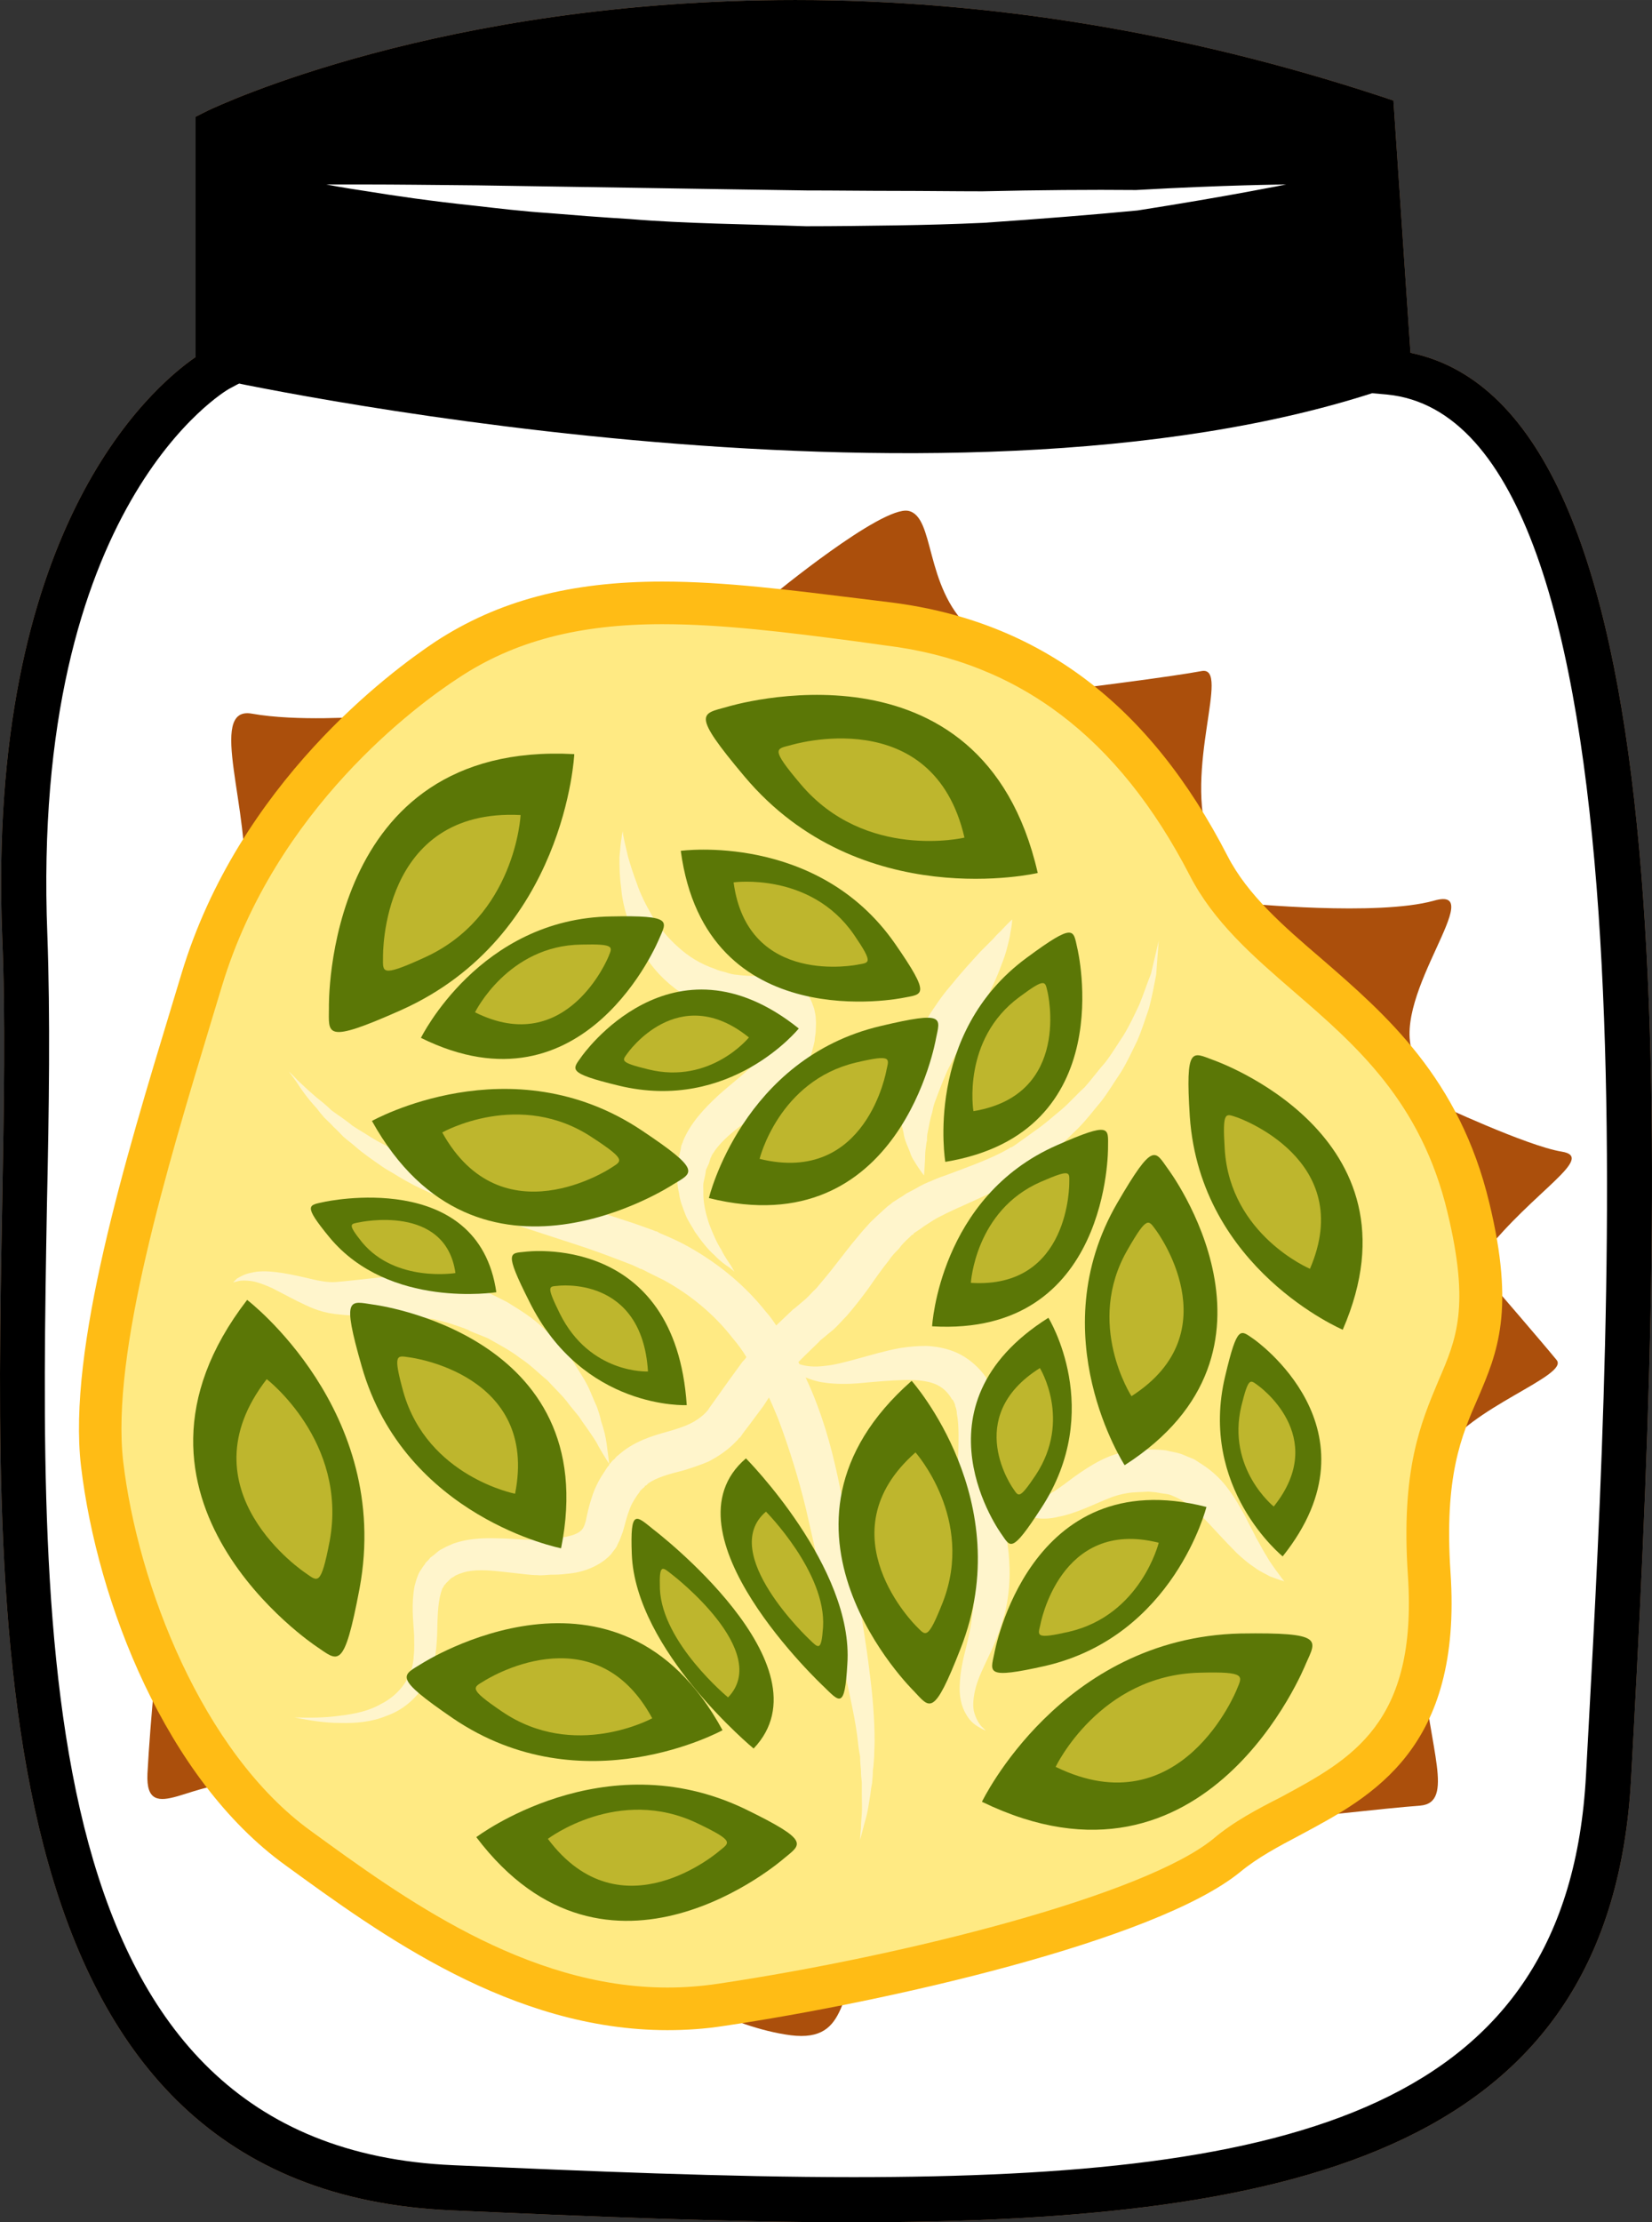
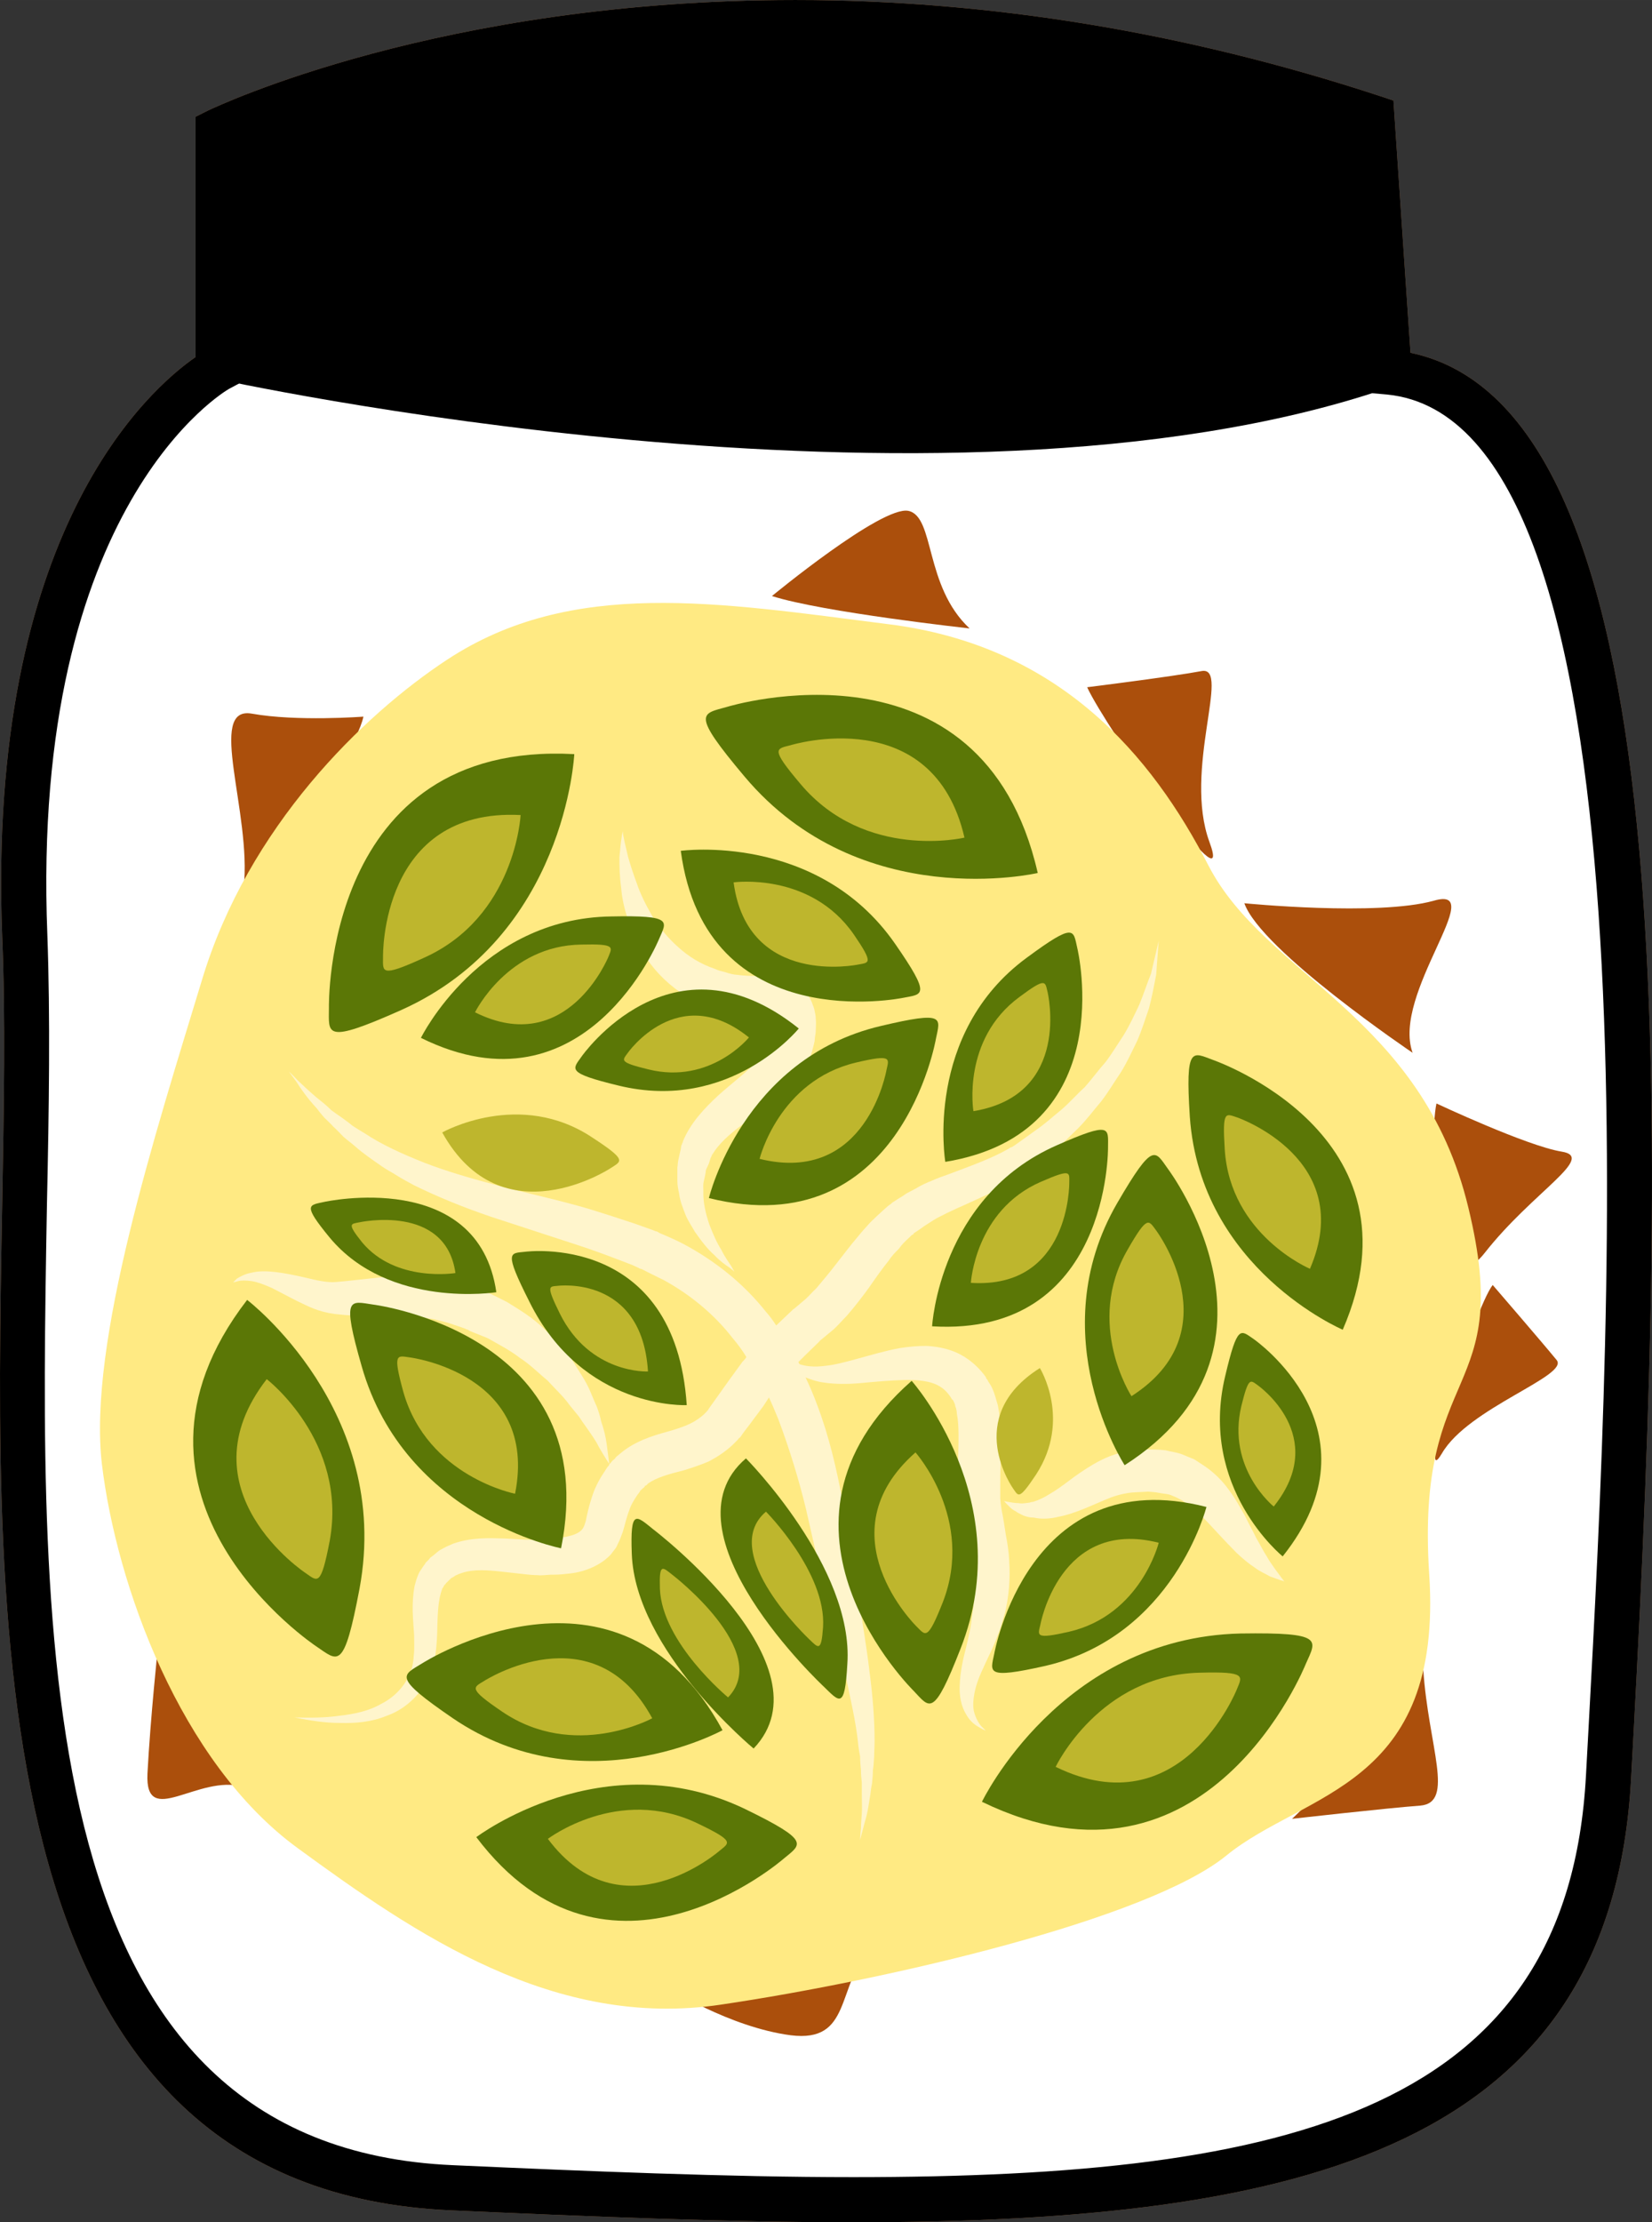
<svg xmlns="http://www.w3.org/2000/svg" xmlns:ns1="http://sodipodi.sourceforge.net/DTD/sodipodi-0.dtd" xmlns:ns2="http://www.inkscape.org/namespaces/inkscape" xml:space="preserve" width="38.781mm" height="52.16mm" version="1.1" style="clip-rule:evenodd;fill-rule:evenodd;image-rendering:optimizeQuality;shape-rendering:geometricPrecision;text-rendering:geometricPrecision" viewBox="0 0 3878.138 5216" id="svg150" ns1:docname="3664.svg" ns2:version="0.92.4 (5da689c313, 2019-01-14)">
  <rect x="0" y="0" width="3878.138" height="5216" fill="#333333" stroke="none" />
  <ns1:namedview pagecolor="#ffffff" bordercolor="#666666" borderopacity="1" objecttolerance="10" gridtolerance="10" guidetolerance="10" ns2:pageopacity="0" ns2:pageshadow="2" ns2:window-width="640" ns2:window-height="480" id="namedview152" showgrid="false" ns2:zoom="0.2102413" ns2:cx="70.342733" ns2:cy="84.774801" ns2:window-x="0" ns2:window-y="0" ns2:window-maximized="0" ns2:current-layer="svg150" />
  <defs id="defs4">
    <style type="text/css" id="style2">
   
    .fil3 {fill:black;fill-rule:nonzero}
    .fil8 {fill:#5B7706;fill-rule:nonzero}
    .fil4 {fill:#AB4F0C;fill-rule:nonzero}
    .fil1 {fill:#BA855A;fill-rule:nonzero}
    .fil9 {fill:#BEB62D;fill-rule:nonzero}
    .fil0 {fill:#DDC8B1;fill-rule:nonzero}
    .fil7 {fill:#FFBC15;fill-rule:nonzero}
    .fil5 {fill:#FFEA83;fill-rule:nonzero}
    .fil6 {fill:#FFF5CC;fill-rule:nonzero}
    .fil2 {fill:white;fill-rule:nonzero}
   
  </style>
  </defs>
  <g id="Vrstva_x0020_1" transform="translate(-8638.849,-11877)">
    <g id="_615921336">
      <path class="fil0" d="m 11900,12751 c 714,70 571,2246 515,3296 -56,1049 -1127,1035 -2714,965 -1274,-56 -971,-1875 -1013,-2939 -42,-1063 445,-1329 445,-1329 v -560 c 0,0 1146,-549 2718,-32 z" id="path7" ns2:connector-curvature="0" style="fill:#ddc8b1;fill-rule:nonzero" />
      <path class="fil1" d="m 9204,12218 v 557 l -28,15 c -5,3 -466,269 -426,1281 7,193 4,408 -1,635 -18,1036 -39,2210 954,2253 313,14 644,28 939,28 1031,0 1678,-158 1720,-943 l 6,-110 c 54,-996 166,-3068 -473,-3131 l -45,-4 -40,-607 c -432,-139 -870,-209 -1304,-209 -699,0 -1181,184 -1302,235 z m 1438,4875 c -297,0 -629,-14 -944,-28 -1096,-48 -1073,-1330 -1054,-2361 4,-226 8,-439 0,-629 -37,-950 345,-1285 454,-1360 v -564 l 30,-15 c 22,-10 545,-259 1378,-259 456,0 917,76 1371,225 l 33,11 40,592 c 637,133 605,1736 524,3235 l -6,110 c -46,865 -763,1043 -1826,1043 z" id="path9" ns2:connector-curvature="0" style="fill:#ba855a;fill-rule:nonzero" />
      <path class="fil2" d="m 11900,12751 c 714,70 571,2246 515,3296 -56,1049 -1127,1035 -2714,965 -1274,-56 -936,-1875 -978,-2939 -42,-1063 481,-1329 481,-1329 v -560 c 0,0 1110,-549 2682,-32 z" id="path11" ns2:connector-curvature="0" style="fill:#ffffff;fill-rule:nonzero" />
      <path class="fil3" d="m 11890,12790 c -1044,353 -2749,-25 -2749,-25 l 12,-581 c 0,0 1130,-549 2703,-32 z" id="path13" ns2:connector-curvature="0" style="fill:#000000;fill-rule:nonzero" />
-       <path class="fil2" d="m 9405,12310 c 0,0 35,0 97,0 62,0 150,1 256,2 211,3 493,8 774,12 71,0 141,1 210,1 69,0 137,1 203,1 132,-3 255,-4 361,-3 210,-12 352,-13 352,-13 0,0 -138,28 -349,61 -105,10 -229,20 -362,29 -66,3 -135,5 -204,6 -70,1 -141,2 -212,2 -141,-5 -283,-6 -415,-17 -66,-4 -130,-9 -190,-14 -61,-4 -118,-11 -171,-17 -105,-11 -193,-24 -254,-34 -61,-9 -96,-16 -96,-16 z" id="path15" ns2:connector-curvature="0" style="fill:#ffffff;fill-rule:nonzero" />
      <path class="fil3" d="m 9204,12218 v 557 l -28,15 c -5,3 -466,269 -426,1281 7,193 4,408 -1,635 -18,1036 -39,2210 954,2253 313,14 644,28 939,28 1031,0 1678,-158 1720,-943 l 6,-110 c 54,-996 166,-3068 -473,-3131 l -45,-4 -40,-607 c -432,-139 -870,-209 -1304,-209 -699,0 -1181,184 -1302,235 z m 1438,4875 c -297,0 -629,-14 -944,-28 -1096,-48 -1073,-1330 -1054,-2361 4,-226 8,-439 0,-629 -37,-950 345,-1285 454,-1360 v -564 l 30,-15 c 22,-10 545,-259 1378,-259 456,0 917,76 1371,225 l 33,11 40,592 c 637,133 605,1736 524,3235 l -6,110 c -46,865 -763,1043 -1826,1043 z" id="path17" ns2:connector-curvature="0" style="fill:#000000;fill-rule:nonzero" />
    </g>
    <g id="_672467088">
      <path class="fil4" d="m 10451,13276 c 0,0 257,-212 320,-200 63,13 37,176 144,276 0,0 -345,-38 -464,-76 z" id="path20" ns2:connector-curvature="0" style="fill:#ab4f0c;fill-rule:nonzero" />
      <path class="fil4" d="m 11191,13490 c 0,0 200,-25 269,-38 69,-12 -44,232 18,401 63,170 -244,-269 -287,-363 z" id="path22" ns2:connector-curvature="0" style="fill:#ab4f0c;fill-rule:nonzero" />
      <path class="fil4" d="m 11560,13997 c 0,0 313,31 445,-6 131,-38 -100,219 -50,357 0,0 -356,-240 -395,-351 z" id="path24" ns2:connector-curvature="0" style="fill:#ab4f0c;fill-rule:nonzero" />
      <path class="fil4" d="m 12011,14467 c 0,0 213,100 294,113 82,13 -68,94 -181,238 -113,144 -132,-263 -113,-351 z" id="path26" ns2:connector-curvature="0" style="fill:#ab4f0c;fill-rule:nonzero" />
      <path class="fil4" d="m 12143,14893 c 0,0 119,138 150,176 31,37 -207,112 -269,219 -63,106 75,-338 119,-395 z" id="path28" ns2:connector-curvature="0" style="fill:#ab4f0c;fill-rule:nonzero" />
      <path class="fil4" d="m 9492,13559 c 0,0 -156,12 -262,-7 -107,-19 0,233 -19,408 0,0 257,-289 281,-401 z" id="path30" ns2:connector-curvature="0" style="fill:#ab4f0c;fill-rule:nonzero" />
      <path class="fil4" d="m 9010,15739 c 0,0 -18,169 -25,301 -6,131 119,0 226,31 0,0 -157,-251 -201,-332 z" id="path32" ns2:connector-curvature="0" style="fill:#ab4f0c;fill-rule:nonzero" />
      <path class="fil4" d="m 10206,16542 c 0,0 145,93 289,112 144,18 106,-113 188,-208 81,-93 -403,84 -477,96 z" id="path34" ns2:connector-curvature="0" style="fill:#ab4f0c;fill-rule:nonzero" />
      <path class="fil4" d="m 11672,16146 c 0,0 220,-25 301,-31 82,-7 19,-138 7,-320 0,0 -213,263 -308,351 z" id="path36" ns2:connector-curvature="0" style="fill:#ab4f0c;fill-rule:nonzero" />
      <path class="fil5" d="m 9689,13425 c -198,130 -468,393 -576,752 -109,359 -268,852 -235,1136 34,284 184,701 460,902 275,201 602,426 994,367 392,-58 1002,-200 1186,-350 184,-150 509,-159 476,-660 -33,-501 201,-410 92,-860 -108,-451 -476,-544 -610,-803 -133,-259 -350,-517 -752,-567 -401,-51 -742,-109 -1035,83 z" id="path38" ns2:connector-curvature="0" style="fill:#ffea83;fill-rule:nonzero" />
      <path class="fil6" d="m 10456,14271 c 0,0 0,0 0,0 0,0 0,0 0,0 z m -337,-220 c 12,34 30,69 57,101 27,32 64,61 106,81 11,5 22,9 33,13 11,4 18,7 34,11 27,5 50,7 71,8 5,0 9,1 14,1 5,1 8,2 12,2 4,0 5,2 8,2 v 0 c 0,2 0,4 1,6 l -1,11 c 1,3 0,8 -1,12 l -1,7 v 1 2 c -2,4 -3,11 -4,15 -2,2 -3,4 -4,6 -6,12 -16,25 -28,38 -26,27 -60,52 -92,81 -31,29 -64,63 -82,107 v 2 l -1,1 c -3,8 -1,2 -1,4 l -1,1 -1,3 -1,7 -3,13 -3,14 c -1,4 -1,11 -2,16 0,11 0,21 0,32 0,10 2,20 4,29 2,18 9,34 15,50 6,15 15,27 22,40 16,23 31,42 46,55 13,14 26,23 35,29 8,6 12,10 12,10 0,0 -3,-5 -8,-14 -5,-8 -15,-21 -23,-38 -10,-15 -19,-36 -28,-59 -8,-24 -15,-51 -14,-79 0,-7 -1,-15 1,-22 1,-6 3,-12 4,-19 1,-3 0,-6 2,-10 l 6,-13 4,-13 3,-6 1,-4 h 1 c -1,2 1,-5 -2,4 v -1 l 1,-1 c 14,-24 39,-47 70,-70 31,-23 67,-46 103,-79 17,-17 35,-37 49,-64 4,-8 8,-15 10,-23 3,-7 3,-11 5,-17 l 1,-4 1,-4 v -1 l 1,-3 1,-10 c 1,-6 2,-12 2,-20 0,-7 1,-14 0,-22 0,-9 -2,-17 -4,-26 -4,-10 -6,-19 -13,-29 -4,-5 -7,-9 -11,-14 -4,-4 -8,-8 -13,-11 -5,-4 -9,-6 -14,-8 -4,-2 -9,-5 -13,-6 -8,-2 -17,-4 -24,-5 -7,-1 -14,-2 -20,-2 -6,-1 -12,-1 -17,-1 -22,0 -43,-1 -56,-3 -6,0 -19,-3 -27,-6 -8,-2 -17,-4 -25,-8 -33,-11 -62,-29 -86,-51 -25,-22 -45,-47 -61,-73 -15,-26 -28,-52 -36,-76 -9,-24 -16,-46 -21,-64 -4,-18 -8,-33 -10,-44 -2,-9 -2,-15 -2,-15 0,0 -2,6 -3,16 -2,10 -3,25 -5,45 0,19 0,43 4,71 2,27 9,59 22,91 z" id="path40" ns2:connector-curvature="0" style="fill:#fff5cc;fill-rule:nonzero" />
      <path class="fil6" d="m 11000,15479 c -3,-20 -6,-40 -10,-59 l -2,-15 -1,-11 c 0,-8 0,-17 0,-26 0,-19 0,-39 1,-60 0,-42 3,-85 -7,-134 -4,-12 -6,-24 -14,-41 -4,-8 -7,-11 -9,-15 l -2,-4 h -1 l -1,-2 v -1 l -1,-2 -6,-8 c -17,-21 -38,-38 -62,-49 -25,-11 -50,-15 -72,-16 -22,0 -42,2 -61,5 -38,7 -70,17 -100,25 -29,8 -55,15 -78,17 -23,3 -43,1 -58,-4 -2,-2 -2,-4 -3,-5 l 15,-15 36,-35 -3,2 35,-29 c 11,-10 20,-21 31,-32 19,-22 36,-44 52,-66 15,-22 30,-43 46,-63 7,-11 15,-19 24,-28 7,-10 15,-18 24,-26 l 6,-6 4,-2 1,-2 v -1 h 1 l 15,-10 c 5,-4 11,-8 16,-11 l 14,-9 c 9,-6 21,-11 32,-17 11,-5 23,-11 35,-16 47,-22 99,-43 147,-74 l 5,-3 2,-2 h 2 l 2,-2 h 1 l 7,-7 16,-12 30,-26 c 21,-17 41,-38 61,-57 20,-20 36,-42 54,-63 17,-22 31,-46 46,-68 15,-24 26,-49 38,-73 11,-25 19,-51 28,-77 7,-26 12,-53 17,-79 l 6,-80 -18,77 c -10,25 -18,50 -28,74 -11,23 -22,47 -36,70 -14,21 -27,43 -43,64 -17,19 -32,40 -49,59 -19,17 -36,37 -55,53 -21,17 -38,33 -60,48 l -32,23 -17,12 -6,4 c 0,0 0,0 0,0 h -1 l -1,1 h -2 l -4,3 c -42,24 -91,41 -141,60 -14,5 -26,9 -39,15 -13,5 -26,11 -39,19 l -21,11 c -6,4 -11,8 -17,11 l -17,11 -2,2 -1,1 v 0 l -3,2 -4,3 -9,8 c -11,10 -22,20 -32,30 -10,11 -20,22 -28,32 -19,22 -35,44 -51,64 -16,21 -32,40 -48,59 -9,8 -16,17 -25,25 l -26,22 -3,2 -40,38 c -7,-11 -15,-22 -24,-32 -53,-67 -121,-121 -197,-161 -18,-9 -36,-17 -53,-24 l -3,-2 -4,-2 v 0 h -2 l -7,-3 -14,-5 -28,-10 c -36,-12 -73,-24 -109,-35 -72,-21 -142,-36 -207,-53 -64,-17 -124,-34 -178,-55 -53,-21 -101,-43 -140,-69 -10,-6 -20,-12 -29,-18 -8,-7 -17,-13 -25,-19 -9,-6 -17,-12 -24,-17 -7,-7 -14,-13 -20,-18 -27,-21 -46,-40 -60,-53 -13,-14 -20,-20 -20,-20 0,0 6,8 17,23 10,16 25,38 49,64 5,7 11,14 17,21 7,7 15,14 22,22 8,7 15,15 23,23 9,8 19,15 28,23 18,16 40,31 63,47 11,8 24,14 36,22 13,8 26,15 39,22 55,27 116,52 181,74 64,21 132,43 202,66 34,11 69,24 103,37 l 26,10 13,6 6,3 h 1 l 3,1 c 17,9 34,17 52,26 60,33 117,79 161,136 12,14 23,29 32,44 -2,4 -5,7 -9,11 l -32,44 -32,45 -15,21 -3,5 h -1 l -1,2 -7,7 c -9,8 -19,15 -31,21 -12,6 -27,11 -43,16 -31,9 -75,19 -114,48 -5,4 -10,8 -16,13 l -3,3 -2,3 -5,4 -5,6 v 0 l -3,3 v 1 l -1,2 -3,3 -9,14 c -12,18 -22,38 -28,58 -7,21 -11,40 -14,55 -4,14 -7,19 -12,23 -5,5 -16,10 -30,13 -6,2 -14,2 -21,4 -7,1 -17,1 -26,2 l -13,1 c -4,0 -7,1 -11,1 -7,0 -16,0 -23,0 l -54,-3 c -37,-1 -78,-3 -121,12 l -16,7 -15,8 c -5,3 -10,8 -15,12 l -8,6 -4,5 -5,5 -2,2 c -2,4 -2,4 -4,6 -3,5 -7,10 -10,15 -6,11 -9,23 -12,34 -8,43 -3,80 -1,115 0,17 1,34 -1,49 0,8 -2,17 -3,23 -1,4 -1,6 -3,10 l -5,13 c -12,26 -35,51 -65,66 -29,17 -63,24 -98,28 -34,5 -70,5 -106,4 35,7 71,13 107,13 36,1 74,-2 110,-17 37,-13 69,-40 91,-76 l 7,-11 c 2,-5 4,-11 6,-15 4,-11 6,-21 8,-30 4,-20 5,-39 6,-57 1,-37 1,-73 9,-100 l 3,-9 c 1,-2 3,-4 4,-7 2,-3 4,-4 5,-6 0,0 0,-1 1,-1 l 2,-2 5,-5 4,-4 4,-2 c 2,-1 3,-2 6,-4 l 9,-4 9,-3 c 25,-8 58,-6 92,-2 l 54,6 c 9,1 19,2 29,2 5,1 11,0 16,0 l 14,-1 c 9,0 17,0 28,-1 10,-1 21,-2 32,-4 20,-4 44,-12 67,-29 6,-5 12,-10 16,-15 4,-6 10,-12 13,-18 2,-6 6,-12 8,-18 l 6,-16 c 6,-20 9,-35 15,-50 4,-13 11,-24 19,-36 l 6,-8 1,-3 h 1 l 4,-4 5,-4 1,-3 h 2 c 2,-2 4,-3 5,-5 20,-14 48,-22 84,-31 19,-6 38,-12 59,-21 19,-10 39,-23 56,-39 l 12,-12 3,-4 2,-1 3,-4 4,-6 16,-21 32,-43 13,-20 c 8,17 15,34 22,51 26,69 48,141 65,211 16,71 32,141 47,206 16,67 33,129 46,185 12,57 24,109 29,156 1,12 3,23 5,34 0,11 1,22 2,32 0,10 1,20 2,29 0,10 0,19 0,27 0,17 1,33 0,46 -1,13 -2,25 -2,34 -2,18 -2,28 -2,28 0,0 2,-9 7,-27 2,-9 6,-21 9,-34 3,-13 5,-28 8,-46 1,-8 2,-17 4,-26 1,-10 2,-21 2,-31 2,-11 2,-22 3,-33 0,-11 1,-23 1,-35 0,-49 -4,-104 -12,-164 -7,-60 -18,-123 -28,-189 -11,-66 -21,-138 -35,-211 -14,-73 -31,-150 -60,-226 -8,-22 -17,-43 -27,-64 13,5 27,10 43,12 27,4 57,4 89,1 32,-3 65,-6 98,-7 32,-1 64,2 85,15 10,6 19,15 26,26 l 3,5 h 1 v 0 l 2,3 c 2,5 5,10 4,11 1,3 4,10 4,18 6,30 4,70 3,111 -1,20 -2,41 -1,63 0,11 1,23 2,35 l 3,19 3,15 c 4,20 8,40 13,60 5,18 9,37 12,54 6,34 6,66 4,98 -3,17 -4,32 -7,49 -3,14 -6,29 -10,45 -8,30 -14,60 -15,87 -2,28 4,53 15,71 10,18 23,26 32,31 8,5 14,7 14,7 0,0 -4,-4 -11,-11 -6,-7 -13,-19 -17,-35 -3,-15 -1,-35 5,-57 6,-22 18,-46 31,-74 7,-14 14,-30 20,-47 7,-15 11,-34 17,-52 9,-37 13,-80 10,-123 -1,-21 -4,-41 -8,-61 z" id="path42" ns2:connector-curvature="0" style="fill:#fff5cc;fill-rule:nonzero" />
      <path class="fil6" d="m 11633,15561 c -6,-9 -14,-19 -21,-32 -8,-12 -15,-27 -24,-42 -8,-17 -18,-34 -27,-53 -11,-19 -22,-40 -38,-61 -15,-21 -36,-42 -61,-58 l -20,-13 c -8,-3 -15,-6 -22,-9 -15,-7 -30,-8 -45,-12 -16,-2 -32,-2 -48,-2 -13,1 -25,3 -37,4 -35,5 -60,17 -83,30 -22,13 -41,26 -58,39 -16,12 -31,23 -45,31 -14,9 -27,15 -40,19 -3,0 -6,1 -9,2 -3,0 -6,1 -9,1 -6,1 -11,1 -16,0 -9,0 -19,-2 -25,-3 -6,-1 -9,-2 -9,-2 0,0 2,3 6,7 5,4 10,12 21,17 5,4 12,7 18,10 8,3 15,5 25,5 17,4 38,3 58,-2 42,-8 84,-30 122,-45 19,-7 38,-11 52,-12 12,-1 24,-1 36,-2 9,1 17,1 26,3 9,2 19,2 27,5 l 12,5 12,6 c 4,2 8,5 11,7 4,3 8,5 12,8 7,7 15,12 22,20 14,13 29,30 43,45 15,16 29,31 43,45 14,13 28,25 42,34 13,10 26,15 36,21 11,4 20,7 25,9 6,1 9,3 9,3 0,0 -8,-10 -21,-28 z" id="path44" ns2:connector-curvature="0" style="fill:#fff5cc;fill-rule:nonzero" />
      <path class="fil6" d="m 9424,14961 c 34,4 63,5 96,5 32,0 63,-1 93,1 14,1 29,5 43,6 l 20,5 c 7,2 13,3 21,6 l 24,8 11,4 c 0,0 0,0 0,0 v 0 l 1,1 h 1 l 3,1 5,3 c 14,6 28,11 42,17 26,15 52,28 75,46 25,16 44,36 65,53 18,20 38,38 52,58 7,9 15,18 22,27 6,9 12,18 18,26 11,16 22,31 28,44 15,26 25,41 25,41 0,0 -2,-17 -6,-47 -2,-15 -6,-33 -13,-53 -2,-11 -6,-23 -10,-34 -5,-11 -10,-23 -15,-35 -10,-25 -27,-48 -43,-75 -10,-13 -21,-25 -31,-38 -10,-13 -23,-24 -36,-36 -24,-24 -55,-43 -86,-62 -16,-8 -33,-17 -49,-24 l -6,-3 -4,-1 -1,-1 -1,-1 h -2 l -12,-5 -24,-8 c -7,-3 -18,-6 -27,-8 l -29,-7 c -19,-2 -38,-5 -57,-4 -37,-2 -71,3 -102,6 -30,3 -62,7 -87,9 -20,2 -47,-4 -71,-10 -48,-11 -95,-20 -127,-12 -17,3 -28,10 -35,14 -6,6 -9,9 -9,9 0,0 4,-1 12,-3 7,-2 18,-2 32,0 13,2 29,8 47,16 18,9 38,20 60,31 25,12 49,25 87,30 z" id="path46" ns2:connector-curvature="0" style="fill:#fff5cc;fill-rule:nonzero" />
-       <path class="fil6" d="m 10760,14536 c 2,17 10,32 15,45 4,14 11,22 16,31 10,15 17,24 17,24 0,0 1,-11 2,-30 1,-9 0,-21 2,-33 1,-6 1,-12 3,-19 0,-6 0,-13 2,-21 3,-14 5,-29 10,-44 2,-8 3,-16 6,-24 3,-8 6,-16 9,-24 6,-16 13,-33 20,-49 4,-9 9,-17 13,-26 l 13,-24 c 9,-18 19,-34 29,-52 9,-17 19,-34 28,-51 18,-34 34,-67 45,-98 6,-15 11,-30 14,-43 3,-12 6,-23 7,-33 4,-19 4,-30 4,-30 0,0 -9,8 -21,21 -6,7 -15,14 -23,24 -9,9 -19,19 -30,30 -21,23 -45,49 -70,80 -13,15 -25,31 -37,49 -12,17 -23,36 -34,55 l -15,30 c -4,10 -8,21 -12,31 -5,10 -7,21 -10,32 -3,11 -6,21 -7,32 -2,11 -3,21 -4,32 -1,10 0,21 0,31 0,19 4,38 8,54 z" id="path48" ns2:connector-curvature="0" style="fill:#fff5cc;fill-rule:nonzero" />
-       <path class="fil7" d="m 10194,13342 c -197,0 -348,40 -477,125 -99,64 -431,308 -557,724 l -23,76 c -106,350 -238,786 -209,1040 34,289 186,683 440,867 213,155 504,368 838,368 39,0 79,-3 119,-9 442,-66 1000,-208 1162,-340 47,-40 104,-70 159,-98 165,-89 321,-172 298,-520 -17,-250 31,-360 72,-458 42,-97 74,-173 21,-394 -62,-260 -214,-392 -361,-519 -96,-83 -188,-163 -244,-272 -168,-325 -402,-502 -714,-540 l -72,-10 c -160,-21 -312,-40 -452,-40 z m 12,3300 v 0 c -366,0 -673,-224 -897,-387 -280,-202 -442,-616 -480,-937 -32,-274 104,-721 213,-1080 l 23,-76 c 135,-447 491,-709 596,-779 147,-96 316,-141 533,-141 146,0 301,20 464,40 l 73,9 c 347,44 606,238 790,596 47,91 131,164 221,241 151,131 323,280 393,572 61,252 19,352 -26,457 -40,91 -80,185 -65,411 28,413 -183,525 -351,615 -53,28 -102,54 -143,88 -199,162 -833,305 -1211,361 -44,7 -89,10 -133,10 z" id="path50" ns2:connector-curvature="0" style="fill:#ffbc15;fill-rule:nonzero" />
      <path class="fil8" d="m 9411,14242 c 0,0 -13,-627 576,-595 0,0 -20,428 -407,601 -182,81 -169,56 -169,-6 z" id="path52" ns2:connector-curvature="0" style="fill:#5b7706;fill-rule:nonzero" />
      <path class="fil9" d="m 9538,14123 c 0,0 -7,-350 323,-333 0,0 -12,240 -229,336 -101,46 -94,32 -94,-3 z" id="path54" ns2:connector-curvature="0" style="fill:#beb62d;fill-rule:nonzero" />
      <path class="fil8" d="m 9381,15741 c 0,0 -522,-346 -162,-813 0,0 341,260 264,677 -37,196 -50,171 -102,136 z" id="path56" ns2:connector-curvature="0" style="fill:#5b7706;fill-rule:nonzero" />
      <path class="fil9" d="m 9356,15569 c 0,0 -293,-194 -91,-455 0,0 190,146 148,379 -21,109 -28,96 -57,76 z" id="path58" ns2:connector-curvature="0" style="fill:#beb62d;fill-rule:nonzero" />
      <path class="fil8" d="m 10478,16240 c 0,0 -411,359 -721,-51 0,0 298,-226 631,-66 156,76 132,82 90,117 z" id="path60" ns2:connector-curvature="0" style="fill:#5b7706;fill-rule:nonzero" />
      <path class="fil9" d="m 10328,16221 c 0,0 -231,202 -403,-28 0,0 166,-126 352,-36 88,42 74,45 51,64 z" id="path62" ns2:connector-curvature="0" style="fill:#beb62d;fill-rule:nonzero" />
      <path class="fil8" d="m 9630,15781 c 0,0 460,-294 705,157 0,0 -327,180 -633,-28 -143,-98 -119,-100 -72,-129 z" id="path64" ns2:connector-curvature="0" style="fill:#5b7706;fill-rule:nonzero" />
      <path class="fil9" d="m 9776,15822 c 0,0 257,-165 394,88 0,0 -183,100 -353,-16 -81,-55 -67,-56 -41,-72 z" id="path66" ns2:connector-curvature="0" style="fill:#beb62d;fill-rule:nonzero" />
      <path class="fil8" d="m 9515,14939 c 0,0 542,68 441,572 0,0 -367,-72 -468,-427 -48,-167 -28,-153 27,-145 z" id="path68" ns2:connector-curvature="0" style="fill:#5b7706;fill-rule:nonzero" />
      <path class="fil9" d="m 9601,15063 c 0,0 303,38 247,320 0,0 -205,-40 -262,-238 -26,-94 -15,-86 15,-82 z" id="path70" ns2:connector-curvature="0" style="fill:#beb62d;fill-rule:nonzero" />
-       <path class="fil8" d="m 10219,14657 c 0,0 -457,301 -707,-149 0,0 326,-183 633,22 144,96 120,99 74,127 z" id="path72" ns2:connector-curvature="0" style="fill:#5b7706;fill-rule:nonzero" />
      <path class="fil9" d="m 10072,14619 c 0,0 -255,168 -395,-84 0,0 182,-103 354,13 81,53 67,54 41,71 z" id="path74" ns2:connector-curvature="0" style="fill:#beb62d;fill-rule:nonzero" />
      <path class="fil8" d="m 10759,14219 c 0,0 -463,96 -522,-345 0,0 321,-44 503,218 86,124 65,118 19,127 z" id="path76" ns2:connector-curvature="0" style="fill:#5b7706;fill-rule:nonzero" />
      <path class="fil9" d="m 10653,14141 c 0,0 -259,54 -292,-193 0,0 180,-25 282,122 48,70 36,66 10,71 z" id="path78" ns2:connector-curvature="0" style="fill:#beb62d;fill-rule:nonzero" />
      <path class="fil8" d="m 10784,15846 c 0,0 -394,-386 -5,-728 0,0 251,282 115,628 -64,164 -72,140 -110,100 z" id="path80" ns2:connector-curvature="0" style="fill:#5b7706;fill-rule:nonzero" />
      <path class="fil9" d="m 10790,15694 c 0,0 -220,-216 -2,-408 0,0 140,157 64,352 -36,91 -40,78 -62,56 z" id="path82" ns2:connector-curvature="0" style="fill:#beb62d;fill-rule:nonzero" />
      <path class="fil8" d="m 10973,15758 c 0,0 80,-451 498,-344 0,0 -76,303 -378,373 -142,32 -129,15 -120,-29 z" id="path84" ns2:connector-curvature="0" style="fill:#5b7706;fill-rule:nonzero" />
      <path class="fil9" d="m 11081,15691 c 0,0 45,-252 278,-193 0,0 -42,170 -211,209 -79,18 -73,9 -67,-16 z" id="path86" ns2:connector-curvature="0" style="fill:#beb62d;fill-rule:nonzero" />
      <path class="fil8" d="m 10186,14081 c 0,0 -173,423 -559,232 0,0 138,-281 447,-285 146,-3 130,11 112,53 z" id="path88" ns2:connector-curvature="0" style="fill:#5b7706;fill-rule:nonzero" />
      <path class="fil9" d="m 10067,14123 c 0,0 -97,238 -313,130 0,0 77,-157 250,-159 81,-2 72,6 63,29 z" id="path90" ns2:connector-curvature="0" style="fill:#beb62d;fill-rule:nonzero" />
      <path class="fil8" d="m 11582,15020 c 0,0 306,212 68,510 0,0 -198,-160 -135,-423 29,-123 36,-108 67,-87 z" id="path92" ns2:connector-curvature="0" style="fill:#5b7706;fill-rule:nonzero" />
      <path class="fil9" d="m 11591,15128 c 0,0 171,119 38,285 0,0 -111,-89 -76,-236 17,-69 21,-61 38,-49 z" id="path94" ns2:connector-curvature="0" style="fill:#beb62d;fill-rule:nonzero" />
      <path class="fil8" d="m 10004,14357 c 0,0 212,-305 510,-66 0,0 -160,198 -423,134 -124,-30 -108,-38 -87,-68 z" id="path96" ns2:connector-curvature="0" style="fill:#5b7706;fill-rule:nonzero" />
      <path class="fil9" d="m 10112,14349 c 0,0 119,-171 285,-37 0,0 -90,111 -236,75 -70,-17 -61,-21 -49,-38 z" id="path98" ns2:connector-curvature="0" style="fill:#beb62d;fill-rule:nonzero" />
-       <path class="fil8" d="m 10990,15478 c 0,0 -220,-300 110,-508 0,0 134,216 -17,447 -70,108 -72,91 -93,61 z" id="path100" ns2:connector-curvature="0" style="fill:#5b7706;fill-rule:nonzero" />
      <path class="fil9" d="m 11018,15372 c 0,0 -122,-168 62,-284 0,0 75,121 -9,250 -40,60 -41,51 -53,34 z" id="path102" ns2:connector-curvature="0" style="fill:#beb62d;fill-rule:nonzero" />
      <path class="fil8" d="m 10173,15467 c 0,0 420,320 235,514 0,0 -278,-230 -286,-457 -4,-107 10,-90 51,-57 z" id="path104" ns2:connector-curvature="0" style="fill:#5b7706;fill-rule:nonzero" />
      <path class="fil9" d="m 10217,15573 c 0,0 235,180 131,288 0,0 -155,-128 -160,-255 -2,-61 6,-51 29,-33 z" id="path106" ns2:connector-curvature="0" style="fill:#beb62d;fill-rule:nonzero" />
      <path class="fil8" d="m 10572,15835 c 0,0 -386,-361 -182,-535 0,0 254,256 238,483 -6,107 -18,89 -56,52 z" id="path108" ns2:connector-curvature="0" style="fill:#5b7706;fill-rule:nonzero" />
      <path class="fil9" d="m 10539,15725 c 0,0 -216,-203 -102,-300 0,0 142,143 134,271 -4,59 -11,49 -32,29 z" id="path110" ns2:connector-curvature="0" style="fill:#beb62d;fill-rule:nonzero" />
      <path class="fil8" d="m 9872,14815 c 0,0 352,-47 379,360 0,0 -244,12 -370,-244 -60,-119 -45,-112 -9,-116 z" id="path112" ns2:connector-curvature="0" style="fill:#5b7706;fill-rule:nonzero" />
      <path class="fil9" d="m 9948,14895 c 0,0 198,-26 212,201 0,0 -136,7 -207,-136 -33,-67 -25,-63 -5,-65 z" id="path114" ns2:connector-curvature="0" style="fill:#beb62d;fill-rule:nonzero" />
      <path class="fil8" d="m 9400,14698 c 0,0 362,-80 404,212 0,0 -251,40 -391,-128 -65,-79 -49,-76 -13,-84 z" id="path116" ns2:connector-curvature="0" style="fill:#5b7706;fill-rule:nonzero" />
      <path class="fil9" d="m 9482,14746 c 0,0 203,-45 226,119 0,0 -140,23 -219,-72 -36,-45 -27,-43 -7,-47 z" id="path118" ns2:connector-curvature="0" style="fill:#beb62d;fill-rule:nonzero" />
      <path class="fil8" d="m 10836,14315 c 0,0 -83,486 -533,374 0,0 79,-328 404,-404 152,-36 139,-19 129,30 z" id="path120" ns2:connector-curvature="0" style="fill:#5b7706;fill-rule:nonzero" />
      <path class="fil9" d="m 10720,14388 c 0,0 -46,271 -298,209 0,0 45,-183 226,-226 85,-20 78,-10 72,17 z" id="path122" ns2:connector-curvature="0" style="fill:#beb62d;fill-rule:nonzero" />
      <path class="fil8" d="m 11168,14103 c 0,0 104,433 -310,501 0,0 -51,-301 191,-479 115,-85 109,-65 119,-22 z" id="path124" ns2:connector-curvature="0" style="fill:#5b7706;fill-rule:nonzero" />
      <path class="fil9" d="m 11098,14205 c 0,0 58,242 -174,280 0,0 -28,-168 108,-268 63,-47 60,-36 66,-12 z" id="path126" ns2:connector-curvature="0" style="fill:#beb62d;fill-rule:nonzero" />
      <path class="fil8" d="m 11240,14570 c 0,0 5,445 -413,420 0,0 17,-304 293,-425 129,-57 120,-40 120,5 z" id="path128" ns2:connector-curvature="0" style="fill:#5b7706;fill-rule:nonzero" />
      <path class="fil9" d="m 11149,14653 c 0,0 3,250 -231,235 0,0 10,-170 164,-237 73,-32 67,-22 67,2 z" id="path130" ns2:connector-curvature="0" style="fill:#beb62d;fill-rule:nonzero" />
      <path class="fil8" d="m 10346,13536 c 0,0 598,-184 729,390 0,0 -416,97 -688,-226 -128,-152 -101,-147 -41,-164 z" id="path132" ns2:connector-curvature="0" style="fill:#5b7706;fill-rule:nonzero" />
      <path class="fil9" d="m 10495,13626 c 0,0 334,-103 408,217 0,0 -233,55 -385,-126 -72,-85 -57,-82 -23,-91 z" id="path134" ns2:connector-curvature="0" style="fill:#beb62d;fill-rule:nonzero" />
      <path class="fil8" d="m 11704,15783 c 0,0 -231,580 -760,323 0,0 185,-385 607,-395 199,-3 178,15 153,72 z" id="path136" ns2:connector-curvature="0" style="fill:#5b7706;fill-rule:nonzero" />
      <path class="fil9" d="m 11542,15843 c 0,0 -130,325 -425,181 0,0 103,-216 339,-221 111,-3 99,8 86,40 z" id="path138" ns2:connector-curvature="0" style="fill:#beb62d;fill-rule:nonzero" />
      <path class="fil8" d="m 11487,14365 c 0,0 503,174 304,633 0,0 -334,-142 -359,-500 -11,-169 6,-151 55,-133 z" id="path140" ns2:connector-curvature="0" style="fill:#5b7706;fill-rule:nonzero" />
      <path class="fil9" d="m 11544,14500 c 0,0 281,98 170,355 0,0 -187,-79 -200,-280 -6,-94 2,-84 30,-75 z" id="path142" ns2:connector-curvature="0" style="fill:#beb62d;fill-rule:nonzero" />
      <path class="fil8" d="m 11381,14621 c 0,0 319,425 -102,695 0,0 -198,-305 -17,-616 85,-146 88,-122 119,-79 z" id="path144" ns2:connector-curvature="0" style="fill:#5b7706;fill-rule:nonzero" />
      <path class="fil9" d="m 11353,14765 c 0,0 178,238 -58,389 0,0 -110,-170 -9,-344 47,-82 49,-69 67,-45 z" id="path146" ns2:connector-curvature="0" style="fill:#beb62d;fill-rule:nonzero" />
    </g>
  </g>
</svg>